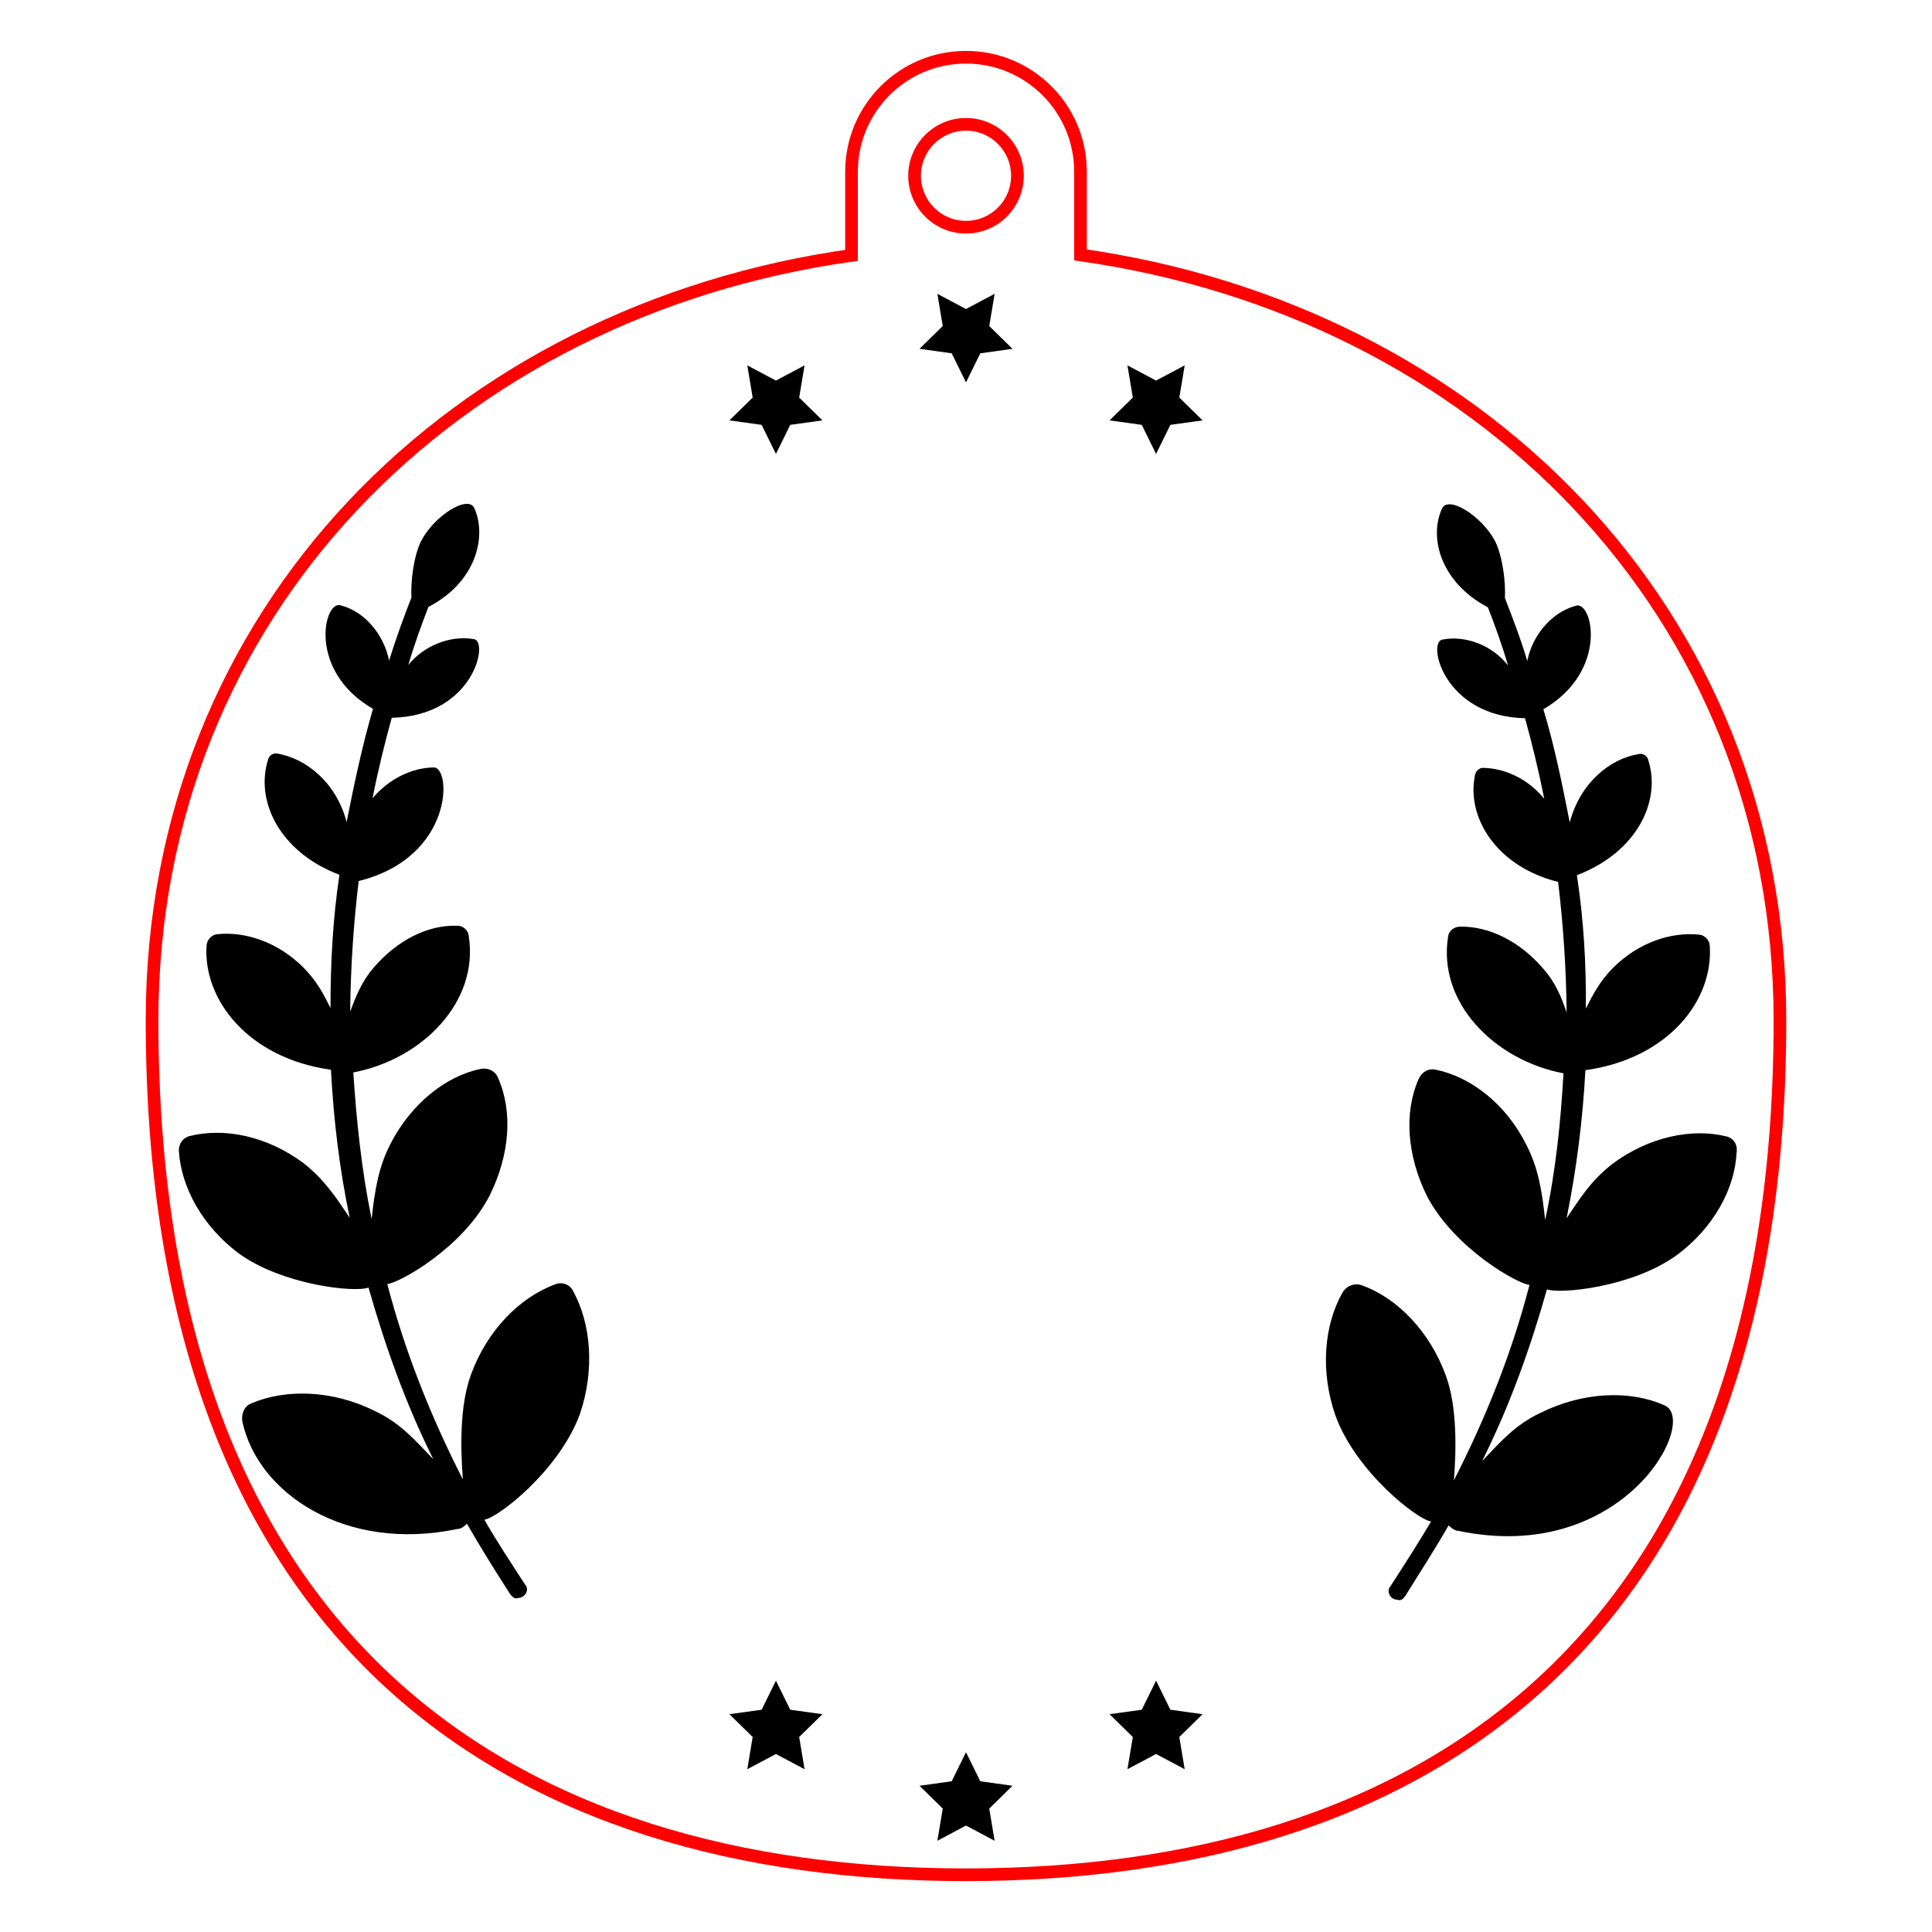
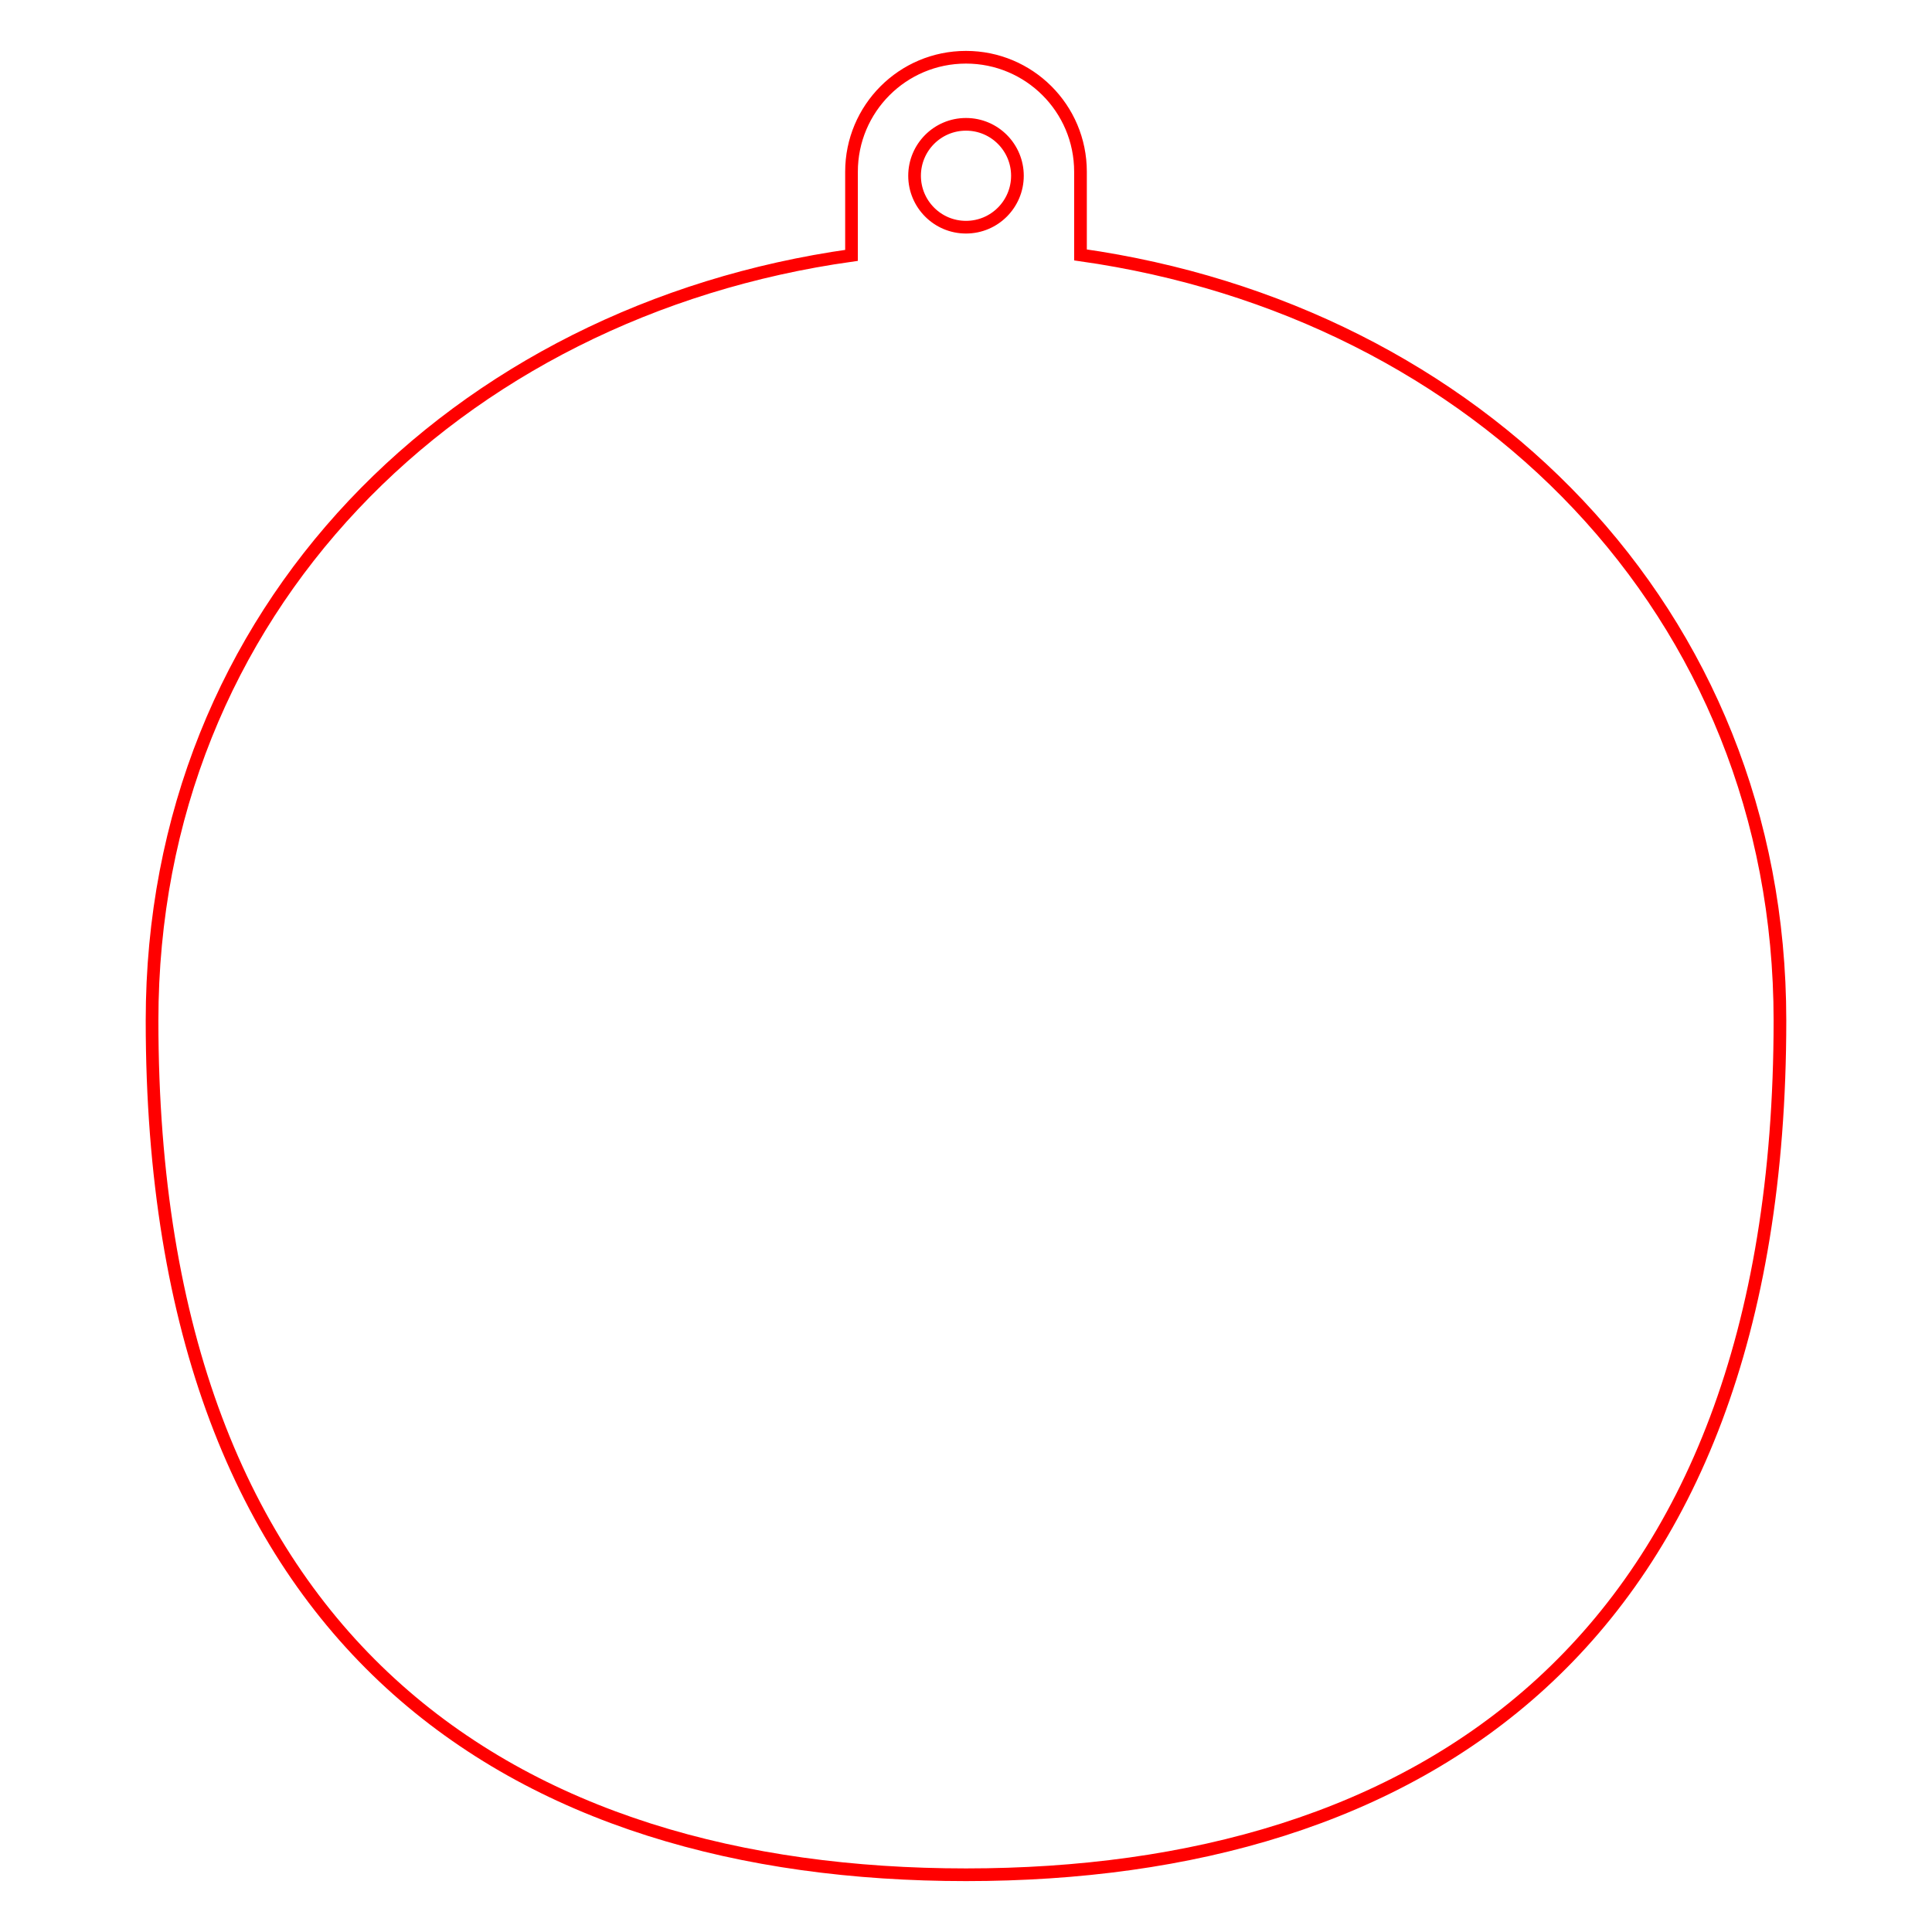
<svg xmlns="http://www.w3.org/2000/svg" version="1.1" id="Слой_1" x="0px" y="0px" viewBox="0 0 432 432" style="enable-background:new 0 0 432 432;" xml:space="preserve">
  <style type="text/css">
	.st0{fill:none;stroke:#FF0000;stroke-width:2.835;stroke-miterlimit:10;}
</style>
  <path class="st0" d="M241.6,57V38.4c0-14.2-11.5-25.6-25.6-25.6c-14.2,0-25.6,11.5-25.6,25.6v18.7C102,69.5,34,136.4,34,228.2  c0,140.5,81.5,191,182,191s182-50.5,182-191C398,136.4,330,69.5,241.6,57z M216,27.8c6.4,0,11.5,5.2,11.5,11.5s-5.1,11.5-11.5,11.5  s-11.5-5.2-11.5-11.5S209.6,27.8,216,27.8z" />
-   <path d="M124.1,287.2c-7.9,2.9-15.2,10.3-18.8,20.2c-2.6,7.1-2.3,16.9-1.8,23.4c-7.2-14.1-13-28.7-16.9-43.7  c2.4-0.1,16.8-7.9,22.9-19.8c4.5-9.1,5.2-18.7,1.9-26.2c-0.6-1.6-2.2-2.4-3.9-2.1c-7.8,1.6-15.6,7.8-20.2,16.8  c-2.6,5-3.5,10.2-4.2,16.8c-2.3-11.2-3.4-22.2-4.1-32.8c15.3-2.9,28.2-15.7,25.8-30.6c-0.1-1.1-1.2-2.3-2.7-2.2  c-6.4-0.2-13.2,3.2-18.4,9.2c-2.9,3.3-4.2,6.8-5.4,10c0.1-10.3,0.8-20,1.9-29.2c21.4-5.3,20.8-25.7,16.7-25.4  c-4.8,0.1-9.9,2.5-13.6,6.9c1.3-6.6,2.8-12.6,4.3-18c18.5-0.4,21.8-17.4,18.3-17.6c-5.2-0.9-11.2,1.5-14.6,5.8c1.4-4.8,3-9.1,4.5-13  c10.3-5.3,13.2-15.3,10.3-22c-1.3-3.2-8.9,1.5-11.9,7.2c-1.7,3.4-2.4,9.1-2.2,12.7c-1.8,4.6-3.5,9.3-5,14.1  c-1.1-5.6-5.3-10.9-10.7-12.3c-3.8-1.6-7.8,14.5,7.1,23.1c-2.4,8.2-4.2,16.8-5.9,25.3c-2.3-8.8-9-14.2-15.5-15.3  c-1-0.2-1.9,0.5-2.1,1.5c-2.8,9,2.5,20.5,16,25.6c-1.5,9.9-2,19.9-2,29.8c-1.5-3-3-6-6.1-9.1c-5.6-5.6-12.9-8.1-19.3-7.4  c-1.1,0.1-2.2,1.2-2.3,2.4c-0.9,12.1,9.2,25.3,27.8,27.9c0.6,11.2,1.9,22.2,4.2,33.1c-2.9-4.3-5.5-8.4-10.3-12.2  c-8.2-6.1-17.7-8-25.4-6.1c-1.7,0.4-2.6,1.9-2.5,3.4c0.5,8,5.2,16.7,13.3,22.8c9.7,7.1,26,8.9,29.1,7.7c3.7,13,8.3,26,14.5,38.4  c-4.2-4.4-7.5-8.2-13.1-10.8c-9.4-4.7-19.9-5-27.6-1.7c-1.6,0.6-2.3,2.4-2,4.1c3.5,16.1,23.1,29.2,48,24c0.9,0,1.6-0.6,2.2-1.2  c3.1,5.4,6.3,10.5,9.7,15.8c0.6,0.7,1,1.1,1.8,0.8c1.5,0,2.6-1.9,1.5-3c-3.1-4.8-6.3-9.6-9.1-14.5c2.9-0.3,16.8-11,21.4-23.7  c3.3-9.8,2.5-20.1-1.6-27.5C127.5,287.3,125.7,286.5,124.1,287.2z M386,254.1c-7.7-1.9-17.3,0.1-25.4,6.1  c-4.9,3.8-7.4,7.9-10.3,12.2c2.2-10.9,3.6-21.9,4.2-33.1c18.6-2.6,28.7-15.7,27.8-27.9c-0.1-1.3-1.2-2.3-2.3-2.4  c-6.4-0.7-13.7,1.8-19.3,7.4c-3,3-4.5,6-6.1,9.1c0.1-10-0.5-19.9-2-29.8c13.6-5.2,18.8-16.7,16-25.6c-0.2-1-1.1-1.7-2.1-1.5  c-6.5,1-13.2,6.5-15.5,15.3c-1.7-8.6-3.4-17.1-5.9-25.3c14.9-8.7,10.9-24.8,7.1-23.1c-5.4,1.5-9.6,6.7-10.7,12.3  c-1.4-4.8-3.2-9.4-5-14.1c0.2-3.5-0.5-9.3-2.2-12.7c-3-5.7-10.6-10.4-11.9-7.2c-3,6.7,0,16.6,10.3,22c1.5,3.9,3.1,8.2,4.5,13  c-3.4-4.4-9.4-6.8-14.6-5.8c-3.6,0.3,0.1,17.2,18.4,17.6c1.5,5.4,3,11.5,4.3,18c-3.7-4.5-8.8-6.8-13.6-6.9c-0.9-0.1-1.8,0.8-1.9,1.7  c-1.9,9.2,4.6,20.3,18.6,23.8c1.1,9.2,1.8,18.9,1.9,29.2c-1.1-3.2-2.4-6.7-5.4-10c-5.2-6-12-9.3-18.4-9.2c-1.5,0-2.6,1.1-2.7,2.2  c-2.4,14.9,10.5,27.7,25.8,30.6c-0.6,10.6-1.7,21.7-4.1,32.8c-0.7-6.6-1.6-11.8-4.2-16.8c-4.5-9.1-12.4-15.2-20.2-16.8  c-1.7-0.4-3.2,0.5-3.9,2.1c-3.3,7.5-2.6,17.1,1.9,26.2c6.2,11.8,20.5,19.7,22.9,19.8c-3.9,15.1-9.7,29.6-16.9,43.7  c0.5-6.5,0.8-16.3-1.8-23.4c-3.6-9.9-10.9-17.4-18.8-20.2c-1.6-0.6-3.4,0.1-4.3,1.6c-4.2,7.4-5,17.7-1.6,27.5  c4.6,12.7,18.5,23.4,21.4,23.7c-2.9,4.9-6,9.7-9.1,14.5c-1,1.1,0,3,1.5,3c0.8,0.3,1.3-0.1,1.8-0.8c3.3-5.3,6.6-10.4,9.7-15.8  c0.7,0.6,1.4,1.2,2.2,1.2c37,7.8,54.1-24.9,46-28.1c-7.7-3.4-18.1-3-27.6,1.7c-5.6,2.6-8.9,6.4-13.1,10.8  c6.2-12.4,10.8-25.3,14.5-38.4c2.8,1.1,19.1-0.4,29.1-7.7c8.2-6.1,12.9-14.8,13.3-22.8C388.6,256,387.7,254.5,386,254.1z   M176.7,382.3l-3.2-6.5l-3.2,6.5l-7.2,1l5.2,5.1l-1.2,7.2l6.4-3.4l6.4,3.4l-1.2-7.2l5.2-5.1L176.7,382.3z M261.7,382.3l-3.2-6.5  l-3.2,6.5l-7.2,1l5.2,5.1l-1.2,7.2l6.4-3.4l6.4,3.4l-1.2-7.2l5.2-5.1L261.7,382.3z M219.2,398.3l-3.2-6.5l-3.2,6.5l-7.2,1l5.2,5.1  l-1.2,7.2l6.4-3.4l6.4,3.4l-1.2-7.2l5.2-5.1L219.2,398.3z M183.9,94l-5.2-5.1l1.2-7.2l-6.4,3.4l-6.4-3.4l1.2,7.2l-5.2,5.1l7.2,1  l3.2,6.5l3.2-6.5L183.9,94z M268.9,94l-5.2-5.1l1.2-7.2l-6.4,3.4l-6.4-3.4l1.2,7.2l-5.2,5.1l7.2,1l3.2,6.5l3.2-6.5L268.9,94z   M226.4,78l-5.2-5.1l1.2-7.2l-6.4,3.4l-6.4-3.4l1.2,7.2l-5.2,5.1l7.2,1l3.2,6.5l3.2-6.5L226.4,78z" />
</svg>